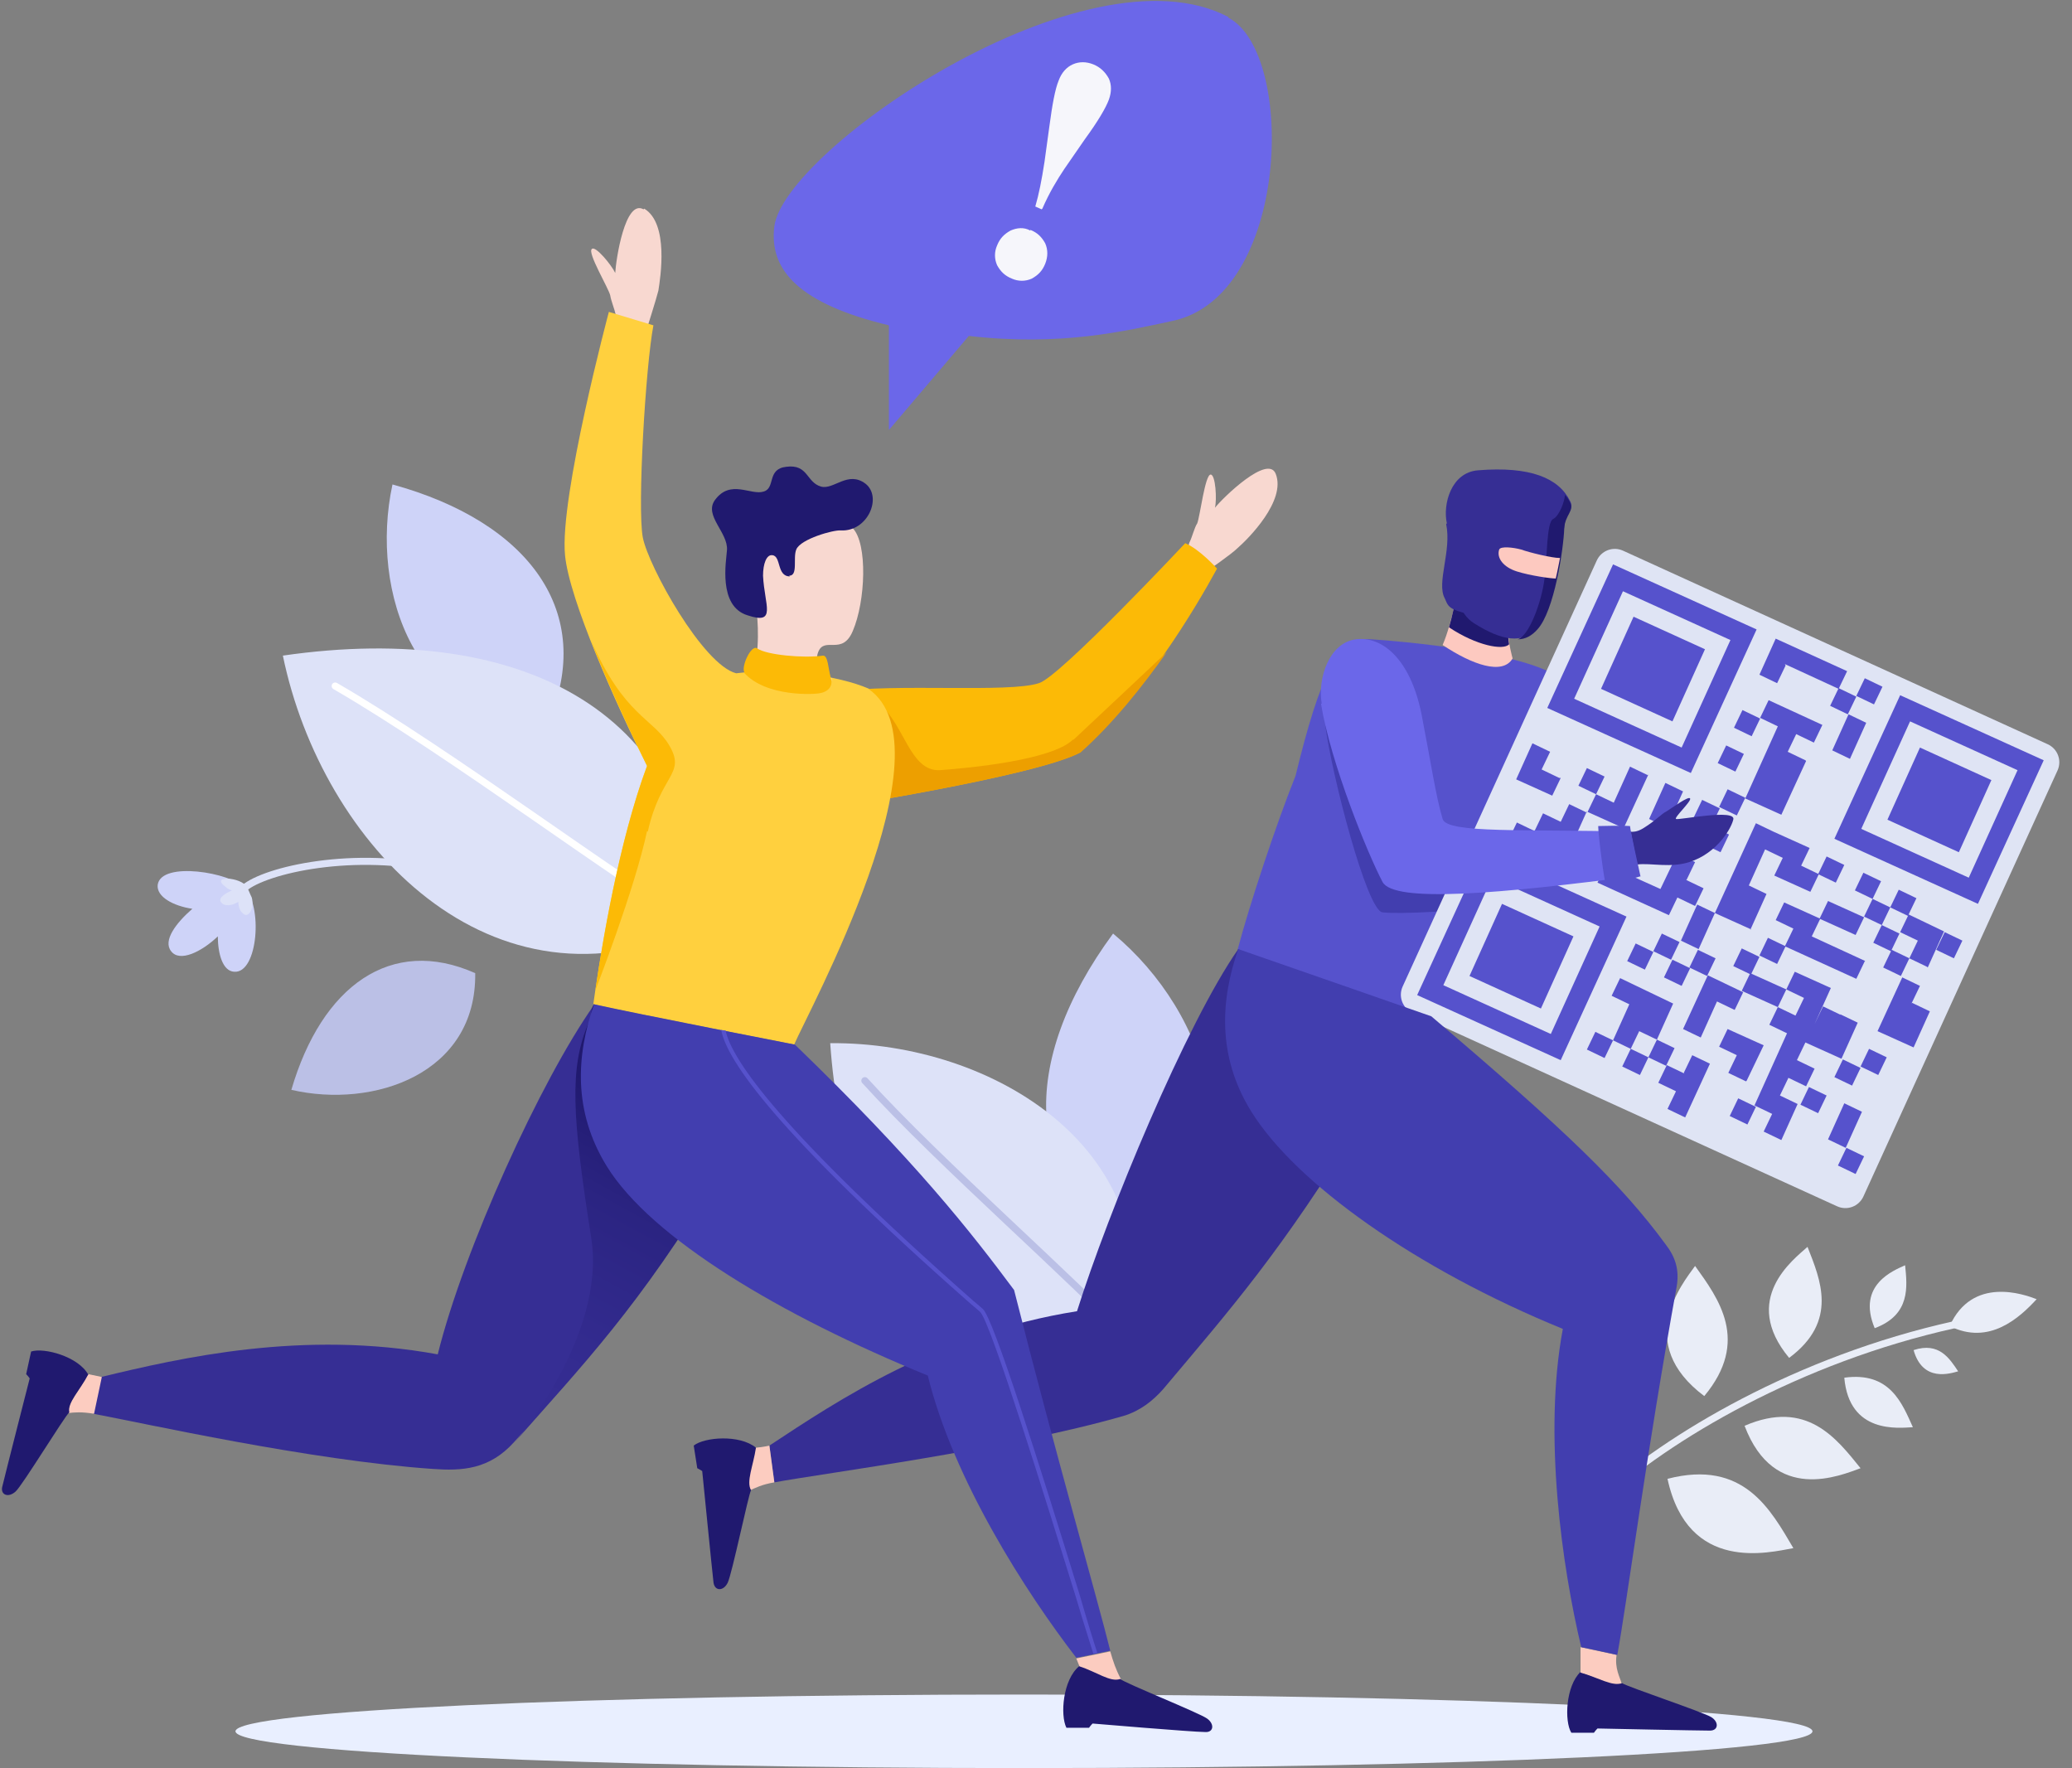
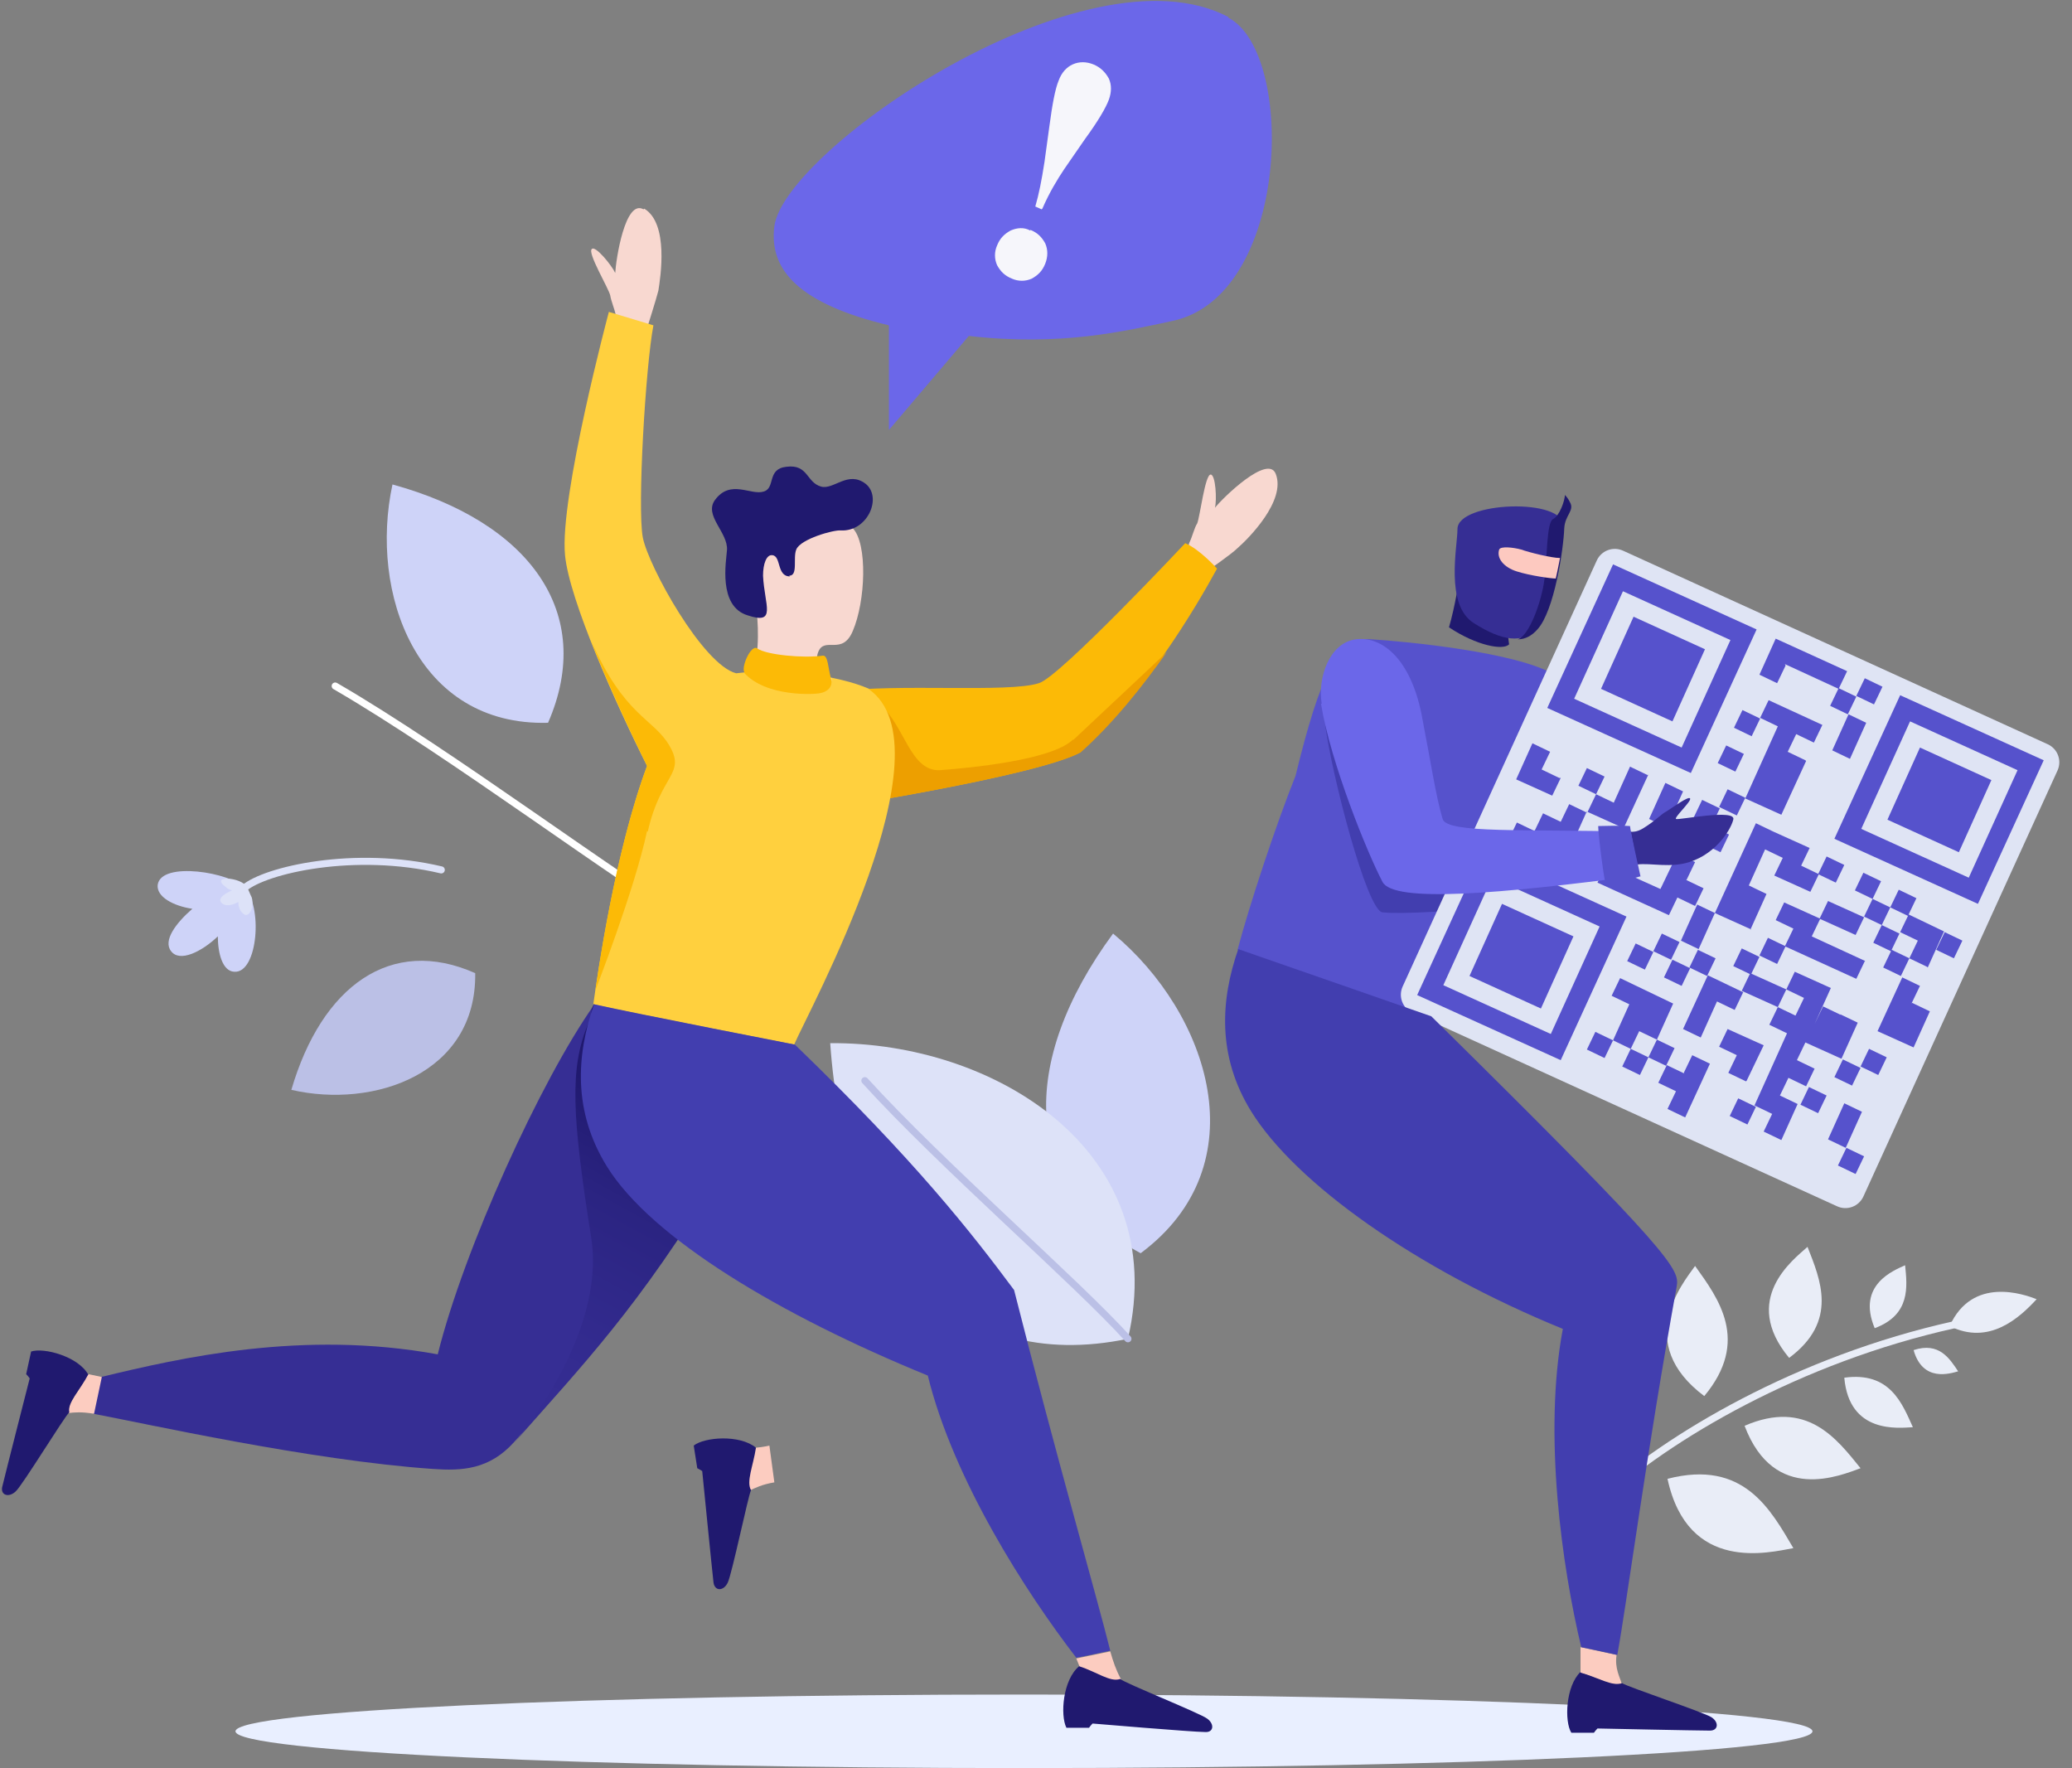
<svg xmlns="http://www.w3.org/2000/svg" width="293" height="250" viewBox="0 0 293 250" fill="none">
  <rect x="0" y="0" width="293" height="250" fill="#808080" stroke="none" />
  <path d="M33.3 244.8C33.3 241.9 83.2 239.6 144.8 239.6C206.4 239.6 256.3 241.9 256.3 244.8C256.3 247.7 206.4 250 144.8 250C83.2 250 33.3 247.7 33.3 244.8Z" fill="#E9EFFF" />
  <path d="M67.2 137.6C55.3 132.3 45.5 139.4 41.2 154.1C52.9 156.8 67.4 151.8 67.2 137.6Z" fill="#BBC0E6" />
  <path d="M77.5 102.2C84.3 86.6 74.8 73.8 55.5 68.5C52.2 83.8 58.9 102.7 77.5 102.2Z" fill="#CED3F8" />
  <path d="M30.8 132.4C28.5 134.6 25.4 136.1 24.2 134.5C23 133 24.9 130.5 27.2 128.5C24.5 128.1 22.1 126.8 22.3 125.1C22.8 121.7 32.7 123.4 34.5 125.5C37.2 127.9 36.5 137.7 33.1 137.4C31.5 137.3 30.8 134.9 30.8 132.3V132.4Z" fill="#CED3F8" />
  <path d="M34.5 125.6C37.5 123 50.2 120.1 62.4 123" stroke="#DDE2F8" stroke-linecap="round" stroke-linejoin="round" />
  <path d="M34.3 129.1C33.9 128.8 33.7 128.1 33.7 127.5C33 128 31.7 128.3 31.2 127.5C30.9 126.9 31.9 126.3 32.8 125.9C32.5 125.8 32.2 125.7 31.9 125.4C29.6 123.7 34.1 124 34.9 125.4C35.1 125.7 35.3 126.3 35.6 126.9C36 128.3 35.2 129.9 34.4 129.2L34.3 129.1Z" fill="#DDE2F8" />
-   <path d="M98.8 131C98.7 101.4 74.5 87.7 40 92.7C45.5 119.4 69.5 144.8 98.8 131Z" fill="#DDE2F8" />
  <path d="M98.8 131C88 124.8 63.8 106.5 47.4 97" stroke="white" stroke-linecap="round" stroke-linejoin="round" />
  <path d="M275.7 187.5C281.3 190.3 285.6 186.3 288 183.7C286.2 183 278.9 180.4 275.7 187.5Z" fill="#E9EDF7" />
  <path d="M226.2 212C235.8 203.2 254.3 192.2 276.4 187.3" stroke="#E9EDF7" stroke-linecap="round" stroke-linejoin="round" />
  <path d="M231.1 204.4C236.5 193 229.2 187.2 223.8 182.6C222.4 186.2 216.6 198.5 231.1 204.4Z" fill="#E9EDF7" />
  <path d="M241 197.4C247.5 189.6 243 183.6 239.7 179C237.9 181.5 231 189.9 241 197.4Z" fill="#E9EDF7" />
  <path d="M253 192C260 186.8 257.4 180.9 255.6 176.3C253.6 178.1 246.1 183.7 253 192Z" fill="#E9EDF7" />
  <path d="M265.1 187.8C270.2 185.9 269.7 181.9 269.4 178.9C267.9 179.6 262.5 181.6 265.1 187.8Z" fill="#E9EDF7" />
  <path d="M235.8 209.1C246.6 206.3 250.4 213.5 253.6 218.9C250.2 219.5 238.7 222.5 235.8 209.1Z" fill="#E9EDF7" />
  <path d="M246.7 201.6C255.5 197.8 259.7 203.4 263.1 207.6C260.3 208.6 250.9 212.7 246.7 201.6Z" fill="#E9EDF7" />
  <path d="M260.8 194.8C267.3 193.9 269 198.5 270.5 201.8C268.5 201.9 261.5 202.8 260.8 194.8Z" fill="#E9EDF7" />
  <path d="M270.6 190.9C274.2 189.7 275.7 192.1 276.9 193.9C275.8 194.2 271.9 195.5 270.6 190.9Z" fill="#E9EDF7" />
  <path d="M161.3 177.2C144.4 168.1 144 150.2 157.4 132C171 143.3 178.1 164.7 161.3 177.2Z" fill="#CED3F8" />
  <path d="M159.5 189.3C135 194.4 119.4 176.9 117.4 147.5C140.5 147.3 165.7 162.7 159.5 189.3Z" fill="#DDE2F8" />
  <path d="M159.5 189.3C152.5 181.5 133.1 164.7 122.3 152.8" stroke="#BBC0E6" stroke-linecap="round" stroke-linejoin="round" />
  <path d="M219.8 95.4C214.5 92.2 198.8 90.7 194 90.4C189.2 90 186.7 95.4 183.2 109.7C180.4 116.7 176.7 127.9 175 134.3C177.6 135.4 202.3 143.8 202.3 143.8C204.8 139.6 230.4 105.3 219.7 95.4H219.8Z" fill="#5652CC" />
  <path d="M195.4 114.7L187.4 102.5C188.3 109.5 193.3 128.8 195.5 129C198.1 129.3 206.4 128.8 212.3 128.1C213 126.9 213.8 125.6 214.5 124.3C211.7 121.5 205.6 120 205.6 120L195.4 114.6V114.7Z" fill="#423EAF" />
  <path d="M289.566 105.233L229.509 77.863C228.102 77.222 226.441 77.843 225.8 79.25L198.347 139.489C197.706 140.896 198.327 142.557 199.734 143.198L259.791 170.568C261.199 171.209 262.859 170.588 263.5 169.181L290.953 108.942C291.594 107.535 290.974 105.874 289.566 105.233Z" fill="#DFE4F4" />
  <path d="M248.4 89L228.1 79.8L218.8 100.1L239.1 109.3L248.4 89ZM237.8 105.7L222.6 98.8L229.5 83.6L244.7 90.5L237.8 105.7ZM241.1 91.8L231 87.2L226.4 97.4L236.5 102L241.1 91.8ZM289 107.5L268.7 98.3L259.4 118.6L279.7 127.8L289 107.5ZM278.4 124.1L263.2 117.2L270.1 102L285.3 108.9L278.4 124.1ZM281.6 110.3L271.5 105.7L266.9 115.9L277 120.5L281.6 110.3ZM200.4 140.7L220.7 149.9L230 129.6L209.7 120.4L200.4 140.7ZM211 124.1L226.2 131L219.3 146.2L204.1 139.3L211 124.1ZM207.8 138L217.9 142.6L222.5 132.4L212.4 127.8L207.8 138ZM235.7 117L238 111.9L235.5 110.7L233.2 115.8L235.7 117ZM240.8 119.3L243.3 120.5L244.5 118L242 116.8L243.2 114.3L240.7 113.1L239.5 115.6L242 116.8L240.8 119.3ZM233 109.6L230.5 108.4L228.2 113.5L225.7 112.3L226.9 109.8L224.4 108.6L223.2 111.1L225.7 112.3L224.5 114.8L229.6 117.1L233.1 109.5L233 109.6ZM224.4 114.9L221.9 113.7L220.7 116.2L218.2 115L217 117.5L214.5 116.3L213.3 118.8L215.8 120L220.9 122.3L223.4 123.5L224.6 121L222.1 119.8L224.4 114.7V114.9ZM220.5 110L218 108.8L219.2 106.3L216.7 105.1L214.4 110.2L219.5 112.5L220.7 110H220.5ZM255.3 107.5L252.8 106.3L254 103.8L256.5 105L257.7 102.5L250.1 99L248.9 101.5L251.4 102.7L246.8 112.9L251.9 115.2L255.4 107.6L255.3 107.5ZM245.2 102.9L247.7 104.1L248.9 101.6L246.4 100.4L245.2 102.9ZM246.6 106.6L244.1 105.4L242.9 107.9L245.4 109.1L246.6 106.6ZM246.8 112.8L244.3 111.6L243.1 114.1L245.6 115.3L246.8 112.8ZM257.1 157.4L258.3 154.9L255.8 153.7L254.6 156.2L257.1 157.4ZM261.9 153.5L263.1 151L260.6 149.8L259.4 152.3L261.9 153.5ZM266.8 149.5L264.3 148.3L263.1 150.8L265.6 152L266.8 149.5ZM260.8 156L258.5 161.1L261 162.3L263.3 157.2L260.8 156ZM259.9 164.8L262.4 166L263.6 163.5L261.1 162.3L259.9 164.8ZM244.6 157.8L247.1 159L248.3 156.5L245.8 155.3L244.6 157.8ZM247 152.8L248.2 150.3L249.4 147.8L244.3 145.5L243.1 148L245.6 149.2L244.4 151.7L246.9 152.9L247 152.8ZM238.2 151.8L235.7 150.6L234.5 153.1L237 154.3L235.8 156.8L238.3 158L241.8 150.4L239.3 149.2L238.1 151.7L238.2 151.8ZM234.3 147L233.1 149.5L230.6 148.3L229.4 150.8L231.9 152L233.1 149.5L235.6 150.7L236.8 148.2L234.3 147ZM234.3 147L236.6 141.9L234.1 140.7L231.6 139.5L229.1 138.3L227.9 140.8L230.4 142L228.1 147.1L225.6 145.9L224.4 148.4L226.9 149.6L228.1 147.1L230.6 148.3L231.8 145.8L234.3 147ZM230.1 135.9L232.6 137.1L233.8 134.6L231.3 133.4L230.1 135.9ZM235 132L233.8 134.5L236.3 135.7L237.5 133.2L235 132ZM238.5 124.4L239.7 121.9L237.2 120.7L236 123.2L234.8 125.7L229.7 123.4L230.9 120.9L225.8 118.6L224.6 121.1L227.1 122.3L225.9 124.8L236 129.4L237.2 126.9L239.7 128.1L240.9 125.6L238.4 124.4H238.5ZM247.5 131.5L249.8 126.4L247.3 125.2L249.6 120.1L252.1 121.3L250.9 123.8L256 126.1L257.2 123.6L254.7 122.4L255.9 119.9L250.8 117.6L248.3 116.4L242.5 129.1L240 127.9L237.7 133L240.2 134.2L242.5 129.1L247.6 131.4L247.5 131.5ZM240.1 134.3L238.9 136.8L241.4 138L242.6 135.5L240.1 134.3ZM237.8 139.4L239 136.9L236.5 135.7L235.3 138.2L237.8 139.4ZM244 139.1L241.5 137.9L238 145.5L240.5 146.7L242.8 141.6L245.3 142.8L246.5 140.3L244 139.1ZM246.3 134.1L245.1 136.6L247.6 137.8L248.8 135.3L246.3 134.1ZM252.5 133.8L250 132.6L248.8 135.1L251.3 136.3L252.5 133.8ZM234.6 119.5L232.1 118.3L230.9 120.8L233.4 122L234.6 119.5ZM263.8 135.9L256.2 132.4L257.4 129.9L252.3 127.6L251.1 130.1L253.6 131.3L252.4 133.8L262.5 138.4L263.7 135.9H263.8ZM260.8 122.3L258.3 121.1L257.1 123.6L259.6 124.8L260.8 122.3ZM263.6 129.7L258.5 127.4L257.3 129.9L262.4 132.2L263.6 129.7ZM264.8 127.1L263.6 129.6L266.1 130.8L267.3 128.3L264.8 127.1ZM264.8 127.1L266 124.6L263.5 123.4L262.3 125.9L264.8 127.1ZM268.5 125.8L267.3 128.3L269.8 129.5L271 127L268.5 125.8ZM266.1 130.8L264.9 133.3L267.4 134.5L268.6 132L266.1 130.8ZM270.3 141.9L271.5 139.4L269 138.2L265.5 145.8L270.6 148.1L272.9 143L270.4 141.8L270.3 141.9ZM260.3 143.5L257.8 142.3L256.6 144.8L258.9 139.7L253.8 137.4L252.6 139.9L247.5 137.6L246.3 140.1L251.4 142.4L252.6 139.9L255.1 141.1L253.9 143.6L251.4 142.4L250.2 144.9L252.7 146.1L248.1 156.3L250.6 157.5L249.4 160L251.9 161.2L254.2 156.1L251.7 154.9L252.9 152.4L255.4 153.6L256.6 151.1L254.1 149.9L255.3 147.4L260.4 149.7L262.7 144.6L260.2 143.4L260.3 143.5ZM272.6 136.8L274.9 131.7L272.4 130.5L269.9 129.3L268.7 131.8L271.2 133L270 135.5L267.5 134.3L266.3 136.8L268.8 138L270 135.5L272.5 136.7L272.6 136.8ZM276.3 135.5L277.5 133L275 131.8L273.8 134.3L276.3 135.5ZM261.3 101L262.5 98.5L260 97.3L258.8 99.8L261.3 101ZM266.2 97.1L263.7 95.9L262.5 98.4L265 99.6L266.2 97.1ZM261.6 107.3L263.9 102.2L261.4 101L259.1 106.1L261.6 107.3ZM252.4 93.9L260 97.4L261.2 94.9L251.1 90.3L248.8 95.4L251.3 96.6L252.5 94.1L252.4 93.9Z" fill="#5652CC" />
-   <path d="M192.7 158.2C181.2 177 174 185.1 164.5 196.4C163 198.1 161.2 199.5 158.9 200.2C142.2 205 116.5 208.3 109.5 209.6C109.5 209.6 109 206 108.8 204.4C118.5 198 132.7 188.5 152.3 185.4C156.7 171.4 167.7 144.8 175.1 134.2C181.6 137.2 192.7 158.3 192.7 158.3V158.2Z" fill="#362E94" />
  <path d="M106.9 204.7C108 204.6 108.8 204.4 108.8 204.4L109.5 209.6C107.7 209.9 106.8 210.4 106.1 210.7C105.4 209.4 106.4 207.2 106.8 204.7H106.9Z" fill="#FCCCC0" />
  <path d="M106.9 204.7C106.5 207.3 105.5 209.5 106.2 210.7C105.8 211.5 103.5 222.6 102.9 223.8C102.3 225 101.1 225 100.9 223.8C100.7 222.1 99.3 208 99.3 208C99 207.8 98.6 207.6 98.6 207.6L98.1 204.4C99.6 203.2 104.6 202.8 106.9 204.7Z" fill="#20196F" />
  <path d="M223.5 236.5C223.5 235.4 223.5 232.9 223.5 232.9L228.6 234C228.3 235.9 229.1 237.2 229.3 238C227.9 238.6 225.9 237.2 223.4 236.5H223.5Z" fill="#FCCCC0" />
  <path d="M223.5 236.5C226 237.2 228 238.5 229.4 238C230.1 238.5 240.9 242.1 242 242.8C243.1 243.5 243 244.7 241.8 244.7C240.1 244.7 225.9 244.4 225.9 244.4C225.6 244.7 225.4 245 225.4 245H222.2C221.2 243.4 221.4 238.4 223.5 236.4V236.5Z" fill="#20196F" />
-   <path d="M202.4 143.7C221.6 160 229.4 167.6 235.5 175.9C236.9 177.7 237.5 179.5 237.1 181.9C232.8 205.6 230 227 228.7 234C228.7 234 225.1 233.2 223.6 232.9C220.9 221.6 218.2 202.8 221 187.9C200.2 179.4 183.2 167.3 176.9 157.1C172.1 149.3 172.6 141.4 175.1 134.2C181.2 136.3 202.4 143.7 202.4 143.7Z" fill="#423EAF" />
-   <path d="M213.3 89.1C213.2 90.7 213.9 93.1 213.9 93.1C212.5 95.5 208.2 94 204 91.2C205.4 88 206.4 82 206.4 82L213.3 89V89.1Z" fill="#FDC9C0" />
+   <path d="M202.4 143.7C236.9 177.7 237.5 179.5 237.1 181.9C232.8 205.6 230 227 228.7 234C228.7 234 225.1 233.2 223.6 232.9C220.9 221.6 218.2 202.8 221 187.9C200.2 179.4 183.2 167.3 176.9 157.1C172.1 149.3 172.6 141.4 175.1 134.2C181.2 136.3 202.4 143.7 202.4 143.7Z" fill="#423EAF" />
  <path d="M206.3 82.1C206.3 82.1 205.8 85.6 204.9 88.7C208.8 91.3 212.6 92 213.4 91.1C213.3 90.4 213.2 89.7 213.3 89.2L206.4 82.2L206.3 82.1Z" fill="#20196F" />
  <path d="M221.1 74.6C220.9 77.5 219.6 86.3 217.3 88.9C215.3 91 212.5 90.7 208.4 88.1C204.3 85.5 206.1 77.3 206.1 74.8C206.1 70.9 221.4 70.3 221.1 74.5V74.6Z" fill="#362E94" />
-   <path d="M204.5 74.1C205.3 77.9 203.1 82.4 204.3 84.6C204.7 85.4 204.6 86 206.8 86.6C210 87.4 208.9 82.1 209 79.4C208.8 79.7 208.5 79.8 208.2 79.8C207.6 79.8 207.1 79.1 207.2 78.3C207.2 77.5 207.8 76.9 208.4 76.9C208.7 76.9 208.9 77 209.1 77.2C209.1 74.7 209.1 72.6 210.6 72.1C212.4 71.5 221 77.9 221.2 74.5C221.3 72.6 222.7 72 222 70.8C220.4 67.6 216.4 65.9 209 66.5C205.2 66.8 204 71.3 204.6 74L204.5 74.1Z" fill="#362E94" />
  <path d="M221.3 69.9C221.3 70.8 220.5 73 219.6 73.4C218.7 73.9 218.8 78.7 218.4 81.9C218 85.1 216.2 90 214.6 90.4C215.7 90.4 216.6 89.9 217.4 89C219.8 86.4 221.1 77.6 221.2 74.7C221.3 72.8 222.7 72.2 222 71C221.8 70.6 221.6 70.3 221.3 70V69.9Z" fill="#20196F" />
  <path d="M220.6 78.9C219.4 78.9 216.2 78.1 215.1 77.7C214 77.4 212.2 77.2 212 77.7C211.6 78.9 212.6 80.2 214.5 80.8C216.4 81.4 219.3 81.8 220 81.8C220.2 81 220.6 78.9 220.6 78.9Z" fill="#FDC9C0" />
  <path d="M229.4 117.5C230.5 117.5 231.1 118 232.7 116.9C234.4 115.8 234.9 115.1 235.7 114.7C236.5 114.2 238.8 112.5 239 112.9C239.2 113.3 236.7 115.6 237 115.8C237.3 116 245.6 114.3 245.1 115.9C244.7 117.5 242.3 121.2 238.1 122.1C235.3 122.7 232.5 121.8 230.8 122.4C228.5 121.5 228.2 119.4 229.4 117.6V117.5Z" fill="#362E94" />
  <path d="M186.9 99.5C186.3 95.8 188 90.9 191.7 90.4C195.4 89.9 199.4 93.1 201 100.9C202.4 108.1 203 112.4 204 115.8C204.6 117.9 215.9 117.2 230.6 117.6C230.6 117.6 231.4 121.8 231.8 123.8C212 126.4 197.1 127.7 195.5 124.7C193.4 120.7 188.2 108 186.8 99.5H186.9Z" fill="#6B67E9" />
  <path d="M232 124C232 124 230.5 117.3 230.5 116.8C229.1 116.7 226.7 116.8 226 116.8C226 118.1 226.9 125 227.1 125.1C227.8 125.1 232 123.9 232 123.9V124Z" fill="#5652CC" />
  <path d="M180.4 67C179.3 64.2 173 70.3 171.8 71.8C172.1 70.7 171.9 67.1 171.2 67.1C170.4 67.1 169.7 73 169.3 74C168.9 74.6 168.6 75.9 168.2 76.7C167.5 78.4 170.4 79.1 170.6 80.8C170.6 80.8 174.1 78.4 175 77.5C176.5 76.2 181.9 70.8 180.4 67Z" fill="#F8D8D0" />
  <path d="M91 29.6C88.4 28.1 87.1 36.7 87 38.6C86.5 37.5 84.2 34.7 83.7 35.2C83 35.7 86.1 40.8 86.3 41.8C86.4 42.5 86.9 43.7 87.1 44.6C87.6 46.4 90.3 45.2 91.5 46.4C91.5 46.4 92.8 42.3 93.1 41.1C93.4 39.2 94.6 31.6 91.1 29.5L91 29.6Z" fill="#F8D8D0" />
  <path d="M167.7 76.7C167.7 76.7 149.8 95.8 146.9 96.6C142.6 98 126.9 96.6 118.2 97.8L116.6 114.4C116.6 114.4 146.3 109.8 152.7 106.4C161.8 98.2 169 86.1 172.1 80.4C172.1 80.4 169.7 77.7 167.6 76.8L167.7 76.7Z" fill="#FCBA06" />
  <path d="M151.7 104.6C148.7 107.5 137 108.6 132.9 108.9C128.7 109.1 127.9 102.5 124.4 99.6L116.9 112.7L116.7 114.4C116.7 114.4 146.4 109.8 152.8 106.4C157.5 102.2 161.6 97 165 92.2C165 92.2 154.8 101.8 151.8 104.6H151.7Z" fill="#ED9F00" />
  <path d="M122.9 97.4C118.6 95.5 110.3 94.4 104.1 95.2C99.4 94 91.7 80.1 90.9 76C90.1 71.8 91.3 51.7 92.4 46C92.4 46 87.4 44.5 86.1 44.1C86.1 44.1 79.1 70.3 79.9 78.5C80.5 84.8 87.1 99.6 91.5 108.3C87 120.4 84.5 137.7 83.9 142C86.6 142.7 112.3 147.7 112.3 147.7C114.2 143.2 134.8 105.7 122.8 97.4H122.9Z" fill="#FFD03E" />
  <path d="M91.6 117.6C93.4 109.5 97 109.5 94.7 105.5C92.4 101.5 88.3 101.4 83.5 90.4C85.9 96.6 89.1 103.4 91.5 108.3C87.5 119 85.1 133.7 84.2 140C84.2 140 89.8 125.6 91.5 117.5L91.6 117.6Z" fill="#FCBA06" />
  <path d="M84 142.1C76.5 152.7 65.6 176.6 61.9 191.5C42.8 188 25.5 192 14.3 194.7C14 196.3 13.2 199.9 13.2 199.9C20.2 201.2 43.8 206.5 61.2 207.7C65.3 208 69.2 207.8 72.7 203.9C82.3 193 90.2 184.9 101.6 166.1C101.6 166.1 90.4 145 84 142V142.1Z" fill="#362E94" />
  <path d="M101.6 166.1C101.6 166.1 90.4 145 84 142C83.4 142.8 83.8 143.8 83.2 144.7C80.5 151 80.9 157.9 83.6 175C85.8 188.9 72.8 203.9 72.8 203.9C82.4 193 90.3 184.9 101.7 166.1H101.6Z" fill="url(#paint0_linear_5_3)" />
  <path d="M12.5 194.3C13.5 194.5 14.4 194.7 14.4 194.7L13.3 199.9C11.5 199.6 10.5 199.7 9.7 199.8C9.5 198.4 11.2 196.7 12.4 194.4L12.5 194.3Z" fill="#FCCCC0" />
  <path d="M12.5 194.3C11.3 196.6 9.5 198.3 9.8 199.7C9.1 200.3 3.2 210 2.2 210.9C1.2 211.8 0.1 211.4 0.3 210.3C0.7 208.6 4.2 194.9 4.2 194.9C4 194.6 3.7 194.3 3.7 194.3L4.4 191.1C6.2 190.5 11.1 191.8 12.5 194.4V194.3Z" fill="#20196F" />
  <path d="M153.6 237.8C153.1 236.8 152.2 234.5 152.2 234.5L157 233.5C157.4 234.9 157.8 236.1 158.5 237.4C157.5 238.5 156.2 237.4 153.7 237.8H153.6Z" fill="#FCCCC0" />
  <path d="M152.6 235.6C155.1 236.4 157 237.9 158.4 237.4C159.1 238 169.6 242.2 170.7 243C171.8 243.8 171.6 245 170.4 244.9C168.7 244.9 154.5 243.7 154.5 243.7C154.2 244 154 244.3 154 244.3H150.8C149.9 242.5 150.3 237.5 152.6 235.6Z" fill="#20196F" />
  <path d="M143.4 182.4C137.3 174.2 129.4 164.1 112.4 147.7C112.4 147.7 90.3 143.4 84 142C81.5 149.2 81 157.1 85.8 164.9C92.1 175.1 110.4 186 131.2 194.5C134.8 209.2 145.1 225.2 152.2 234.4C153.8 234.1 157 233.4 157 233.4C155.3 226.5 149.3 205.7 143.4 182.4Z" fill="#423EAF" />
-   <path d="M155.2 233.8C154.7 232.3 153.8 229.4 152.7 225.6C146.9 206.8 140.5 186.5 139 185.1C138.8 184.9 138.3 184.5 137.6 183.9C110.4 159.9 103.5 149.9 102.6 145.7C102.4 145.7 102.2 145.7 102 145.6C102 145.6 102 145.6 102 145.7C102.8 149.9 109.6 160 137.2 184.3C137.9 184.9 138.4 185.3 138.6 185.5C140.1 186.9 148.2 213.1 152.1 225.7C153.2 229.4 154.1 232.2 154.6 233.8C154.8 233.8 155 233.8 155.2 233.7V233.8Z" fill="#5652CC" />
  <path d="M106.9 85.8C107.2 87.5 107.5 92.4 106.4 95.1C107.9 96.1 117.6 100 117.6 95.9C116.2 95.3 115.1 93.7 115.7 92.2C116.6 89.9 119.1 92.8 120.6 89.2C122.4 85 122.7 76.9 120.6 74.7C118.3 72.3 113.9 69.3 108.2 73C103.5 76 106.3 82.3 106.9 85.8Z" fill="#F8D8D0" />
  <path d="M111.6 81.4C112.9 81.4 112.1 78.9 112.6 77.7C113.2 76.2 117.9 74.9 118.9 75C122.7 75.2 124.8 70.3 122.4 68.4C119.9 66.5 117.9 69.3 116.1 68.8C114 68.2 114.3 65.6 111.2 66C108.4 66.3 109.7 69 108 69.5C106.2 70.1 103.3 67.7 101.1 70.7C99.5 72.9 103 75.3 102.8 77.8C102.7 79.3 101.5 85.7 105.7 87C109.9 88.4 108.1 85.6 107.9 81.4C107.9 79.7 108.4 78.4 109.2 78.5C110.5 78.6 109.8 81.5 111.7 81.5L111.6 81.4Z" fill="#20196F" />
  <path d="M105.3 95.1C104.7 94.5 106.2 91 107.1 91.7C108.4 92.6 113.6 93.1 116.4 92.7C117.1 92.7 117.1 94.5 117.5 95.9C117.9 97.3 116.7 97.9 116 98C115.3 98.2 108.3 98.6 105.2 95.1H105.3Z" fill="#FCBA06" />
  <path d="M173.7 2.4C153.5 -8.2 110.9 21.2 109.5 32C108.7 38.3 113.2 43 125.7 46V60.8L137 47.5C150.1 49 159.1 46.8 165.7 45.4C182.4 42 183.3 7.5 173.7 2.5V2.4Z" fill="#6B67E9" />
  <path d="M145.7 32.5C146.7 32.9 147.3 33.5 147.8 34.4C148.2 35.3 148.2 36.3 147.8 37.3C147.4 38.3 146.8 38.9 145.9 39.4C145 39.8 144 39.8 143.1 39.4C142.1 39 141.5 38.4 141 37.5C140.6 36.6 140.6 35.6 141 34.7C141.4 33.7 142 33.1 142.9 32.6C143.8 32.2 144.8 32.1 145.7 32.6V32.5ZM147.3 29.6L146.4 29.2C146.9 27.5 147.3 25.5 147.7 22.9L148.4 17.8C148.8 14.8 149.2 12.6 149.7 11.4C150.1 10.3 150.8 9.5 151.7 9.1C152.6 8.7 153.6 8.7 154.6 9.1C155.6 9.5 156.3 10.2 156.8 11.1C157.2 12 157.2 13 156.8 14.1C156.4 15.2 155.3 17.1 153.4 19.7L150.5 23.9C149.5 25.4 148.4 27.2 147.4 29.5L147.3 29.6Z" fill="#F6F6FB" />
  <defs>
    <linearGradient id="paint0_linear_5_3" x1="91.3" y1="156.9" x2="68.4" y2="198.9" gradientUnits="userSpaceOnUse">
      <stop stop-color="#20196F" />
      <stop offset="0.3" stop-color="#2B2482" />
      <stop offset="0.7" stop-color="#332B8F" />
      <stop offset="1" stop-color="#362E94" />
    </linearGradient>
  </defs>
</svg>